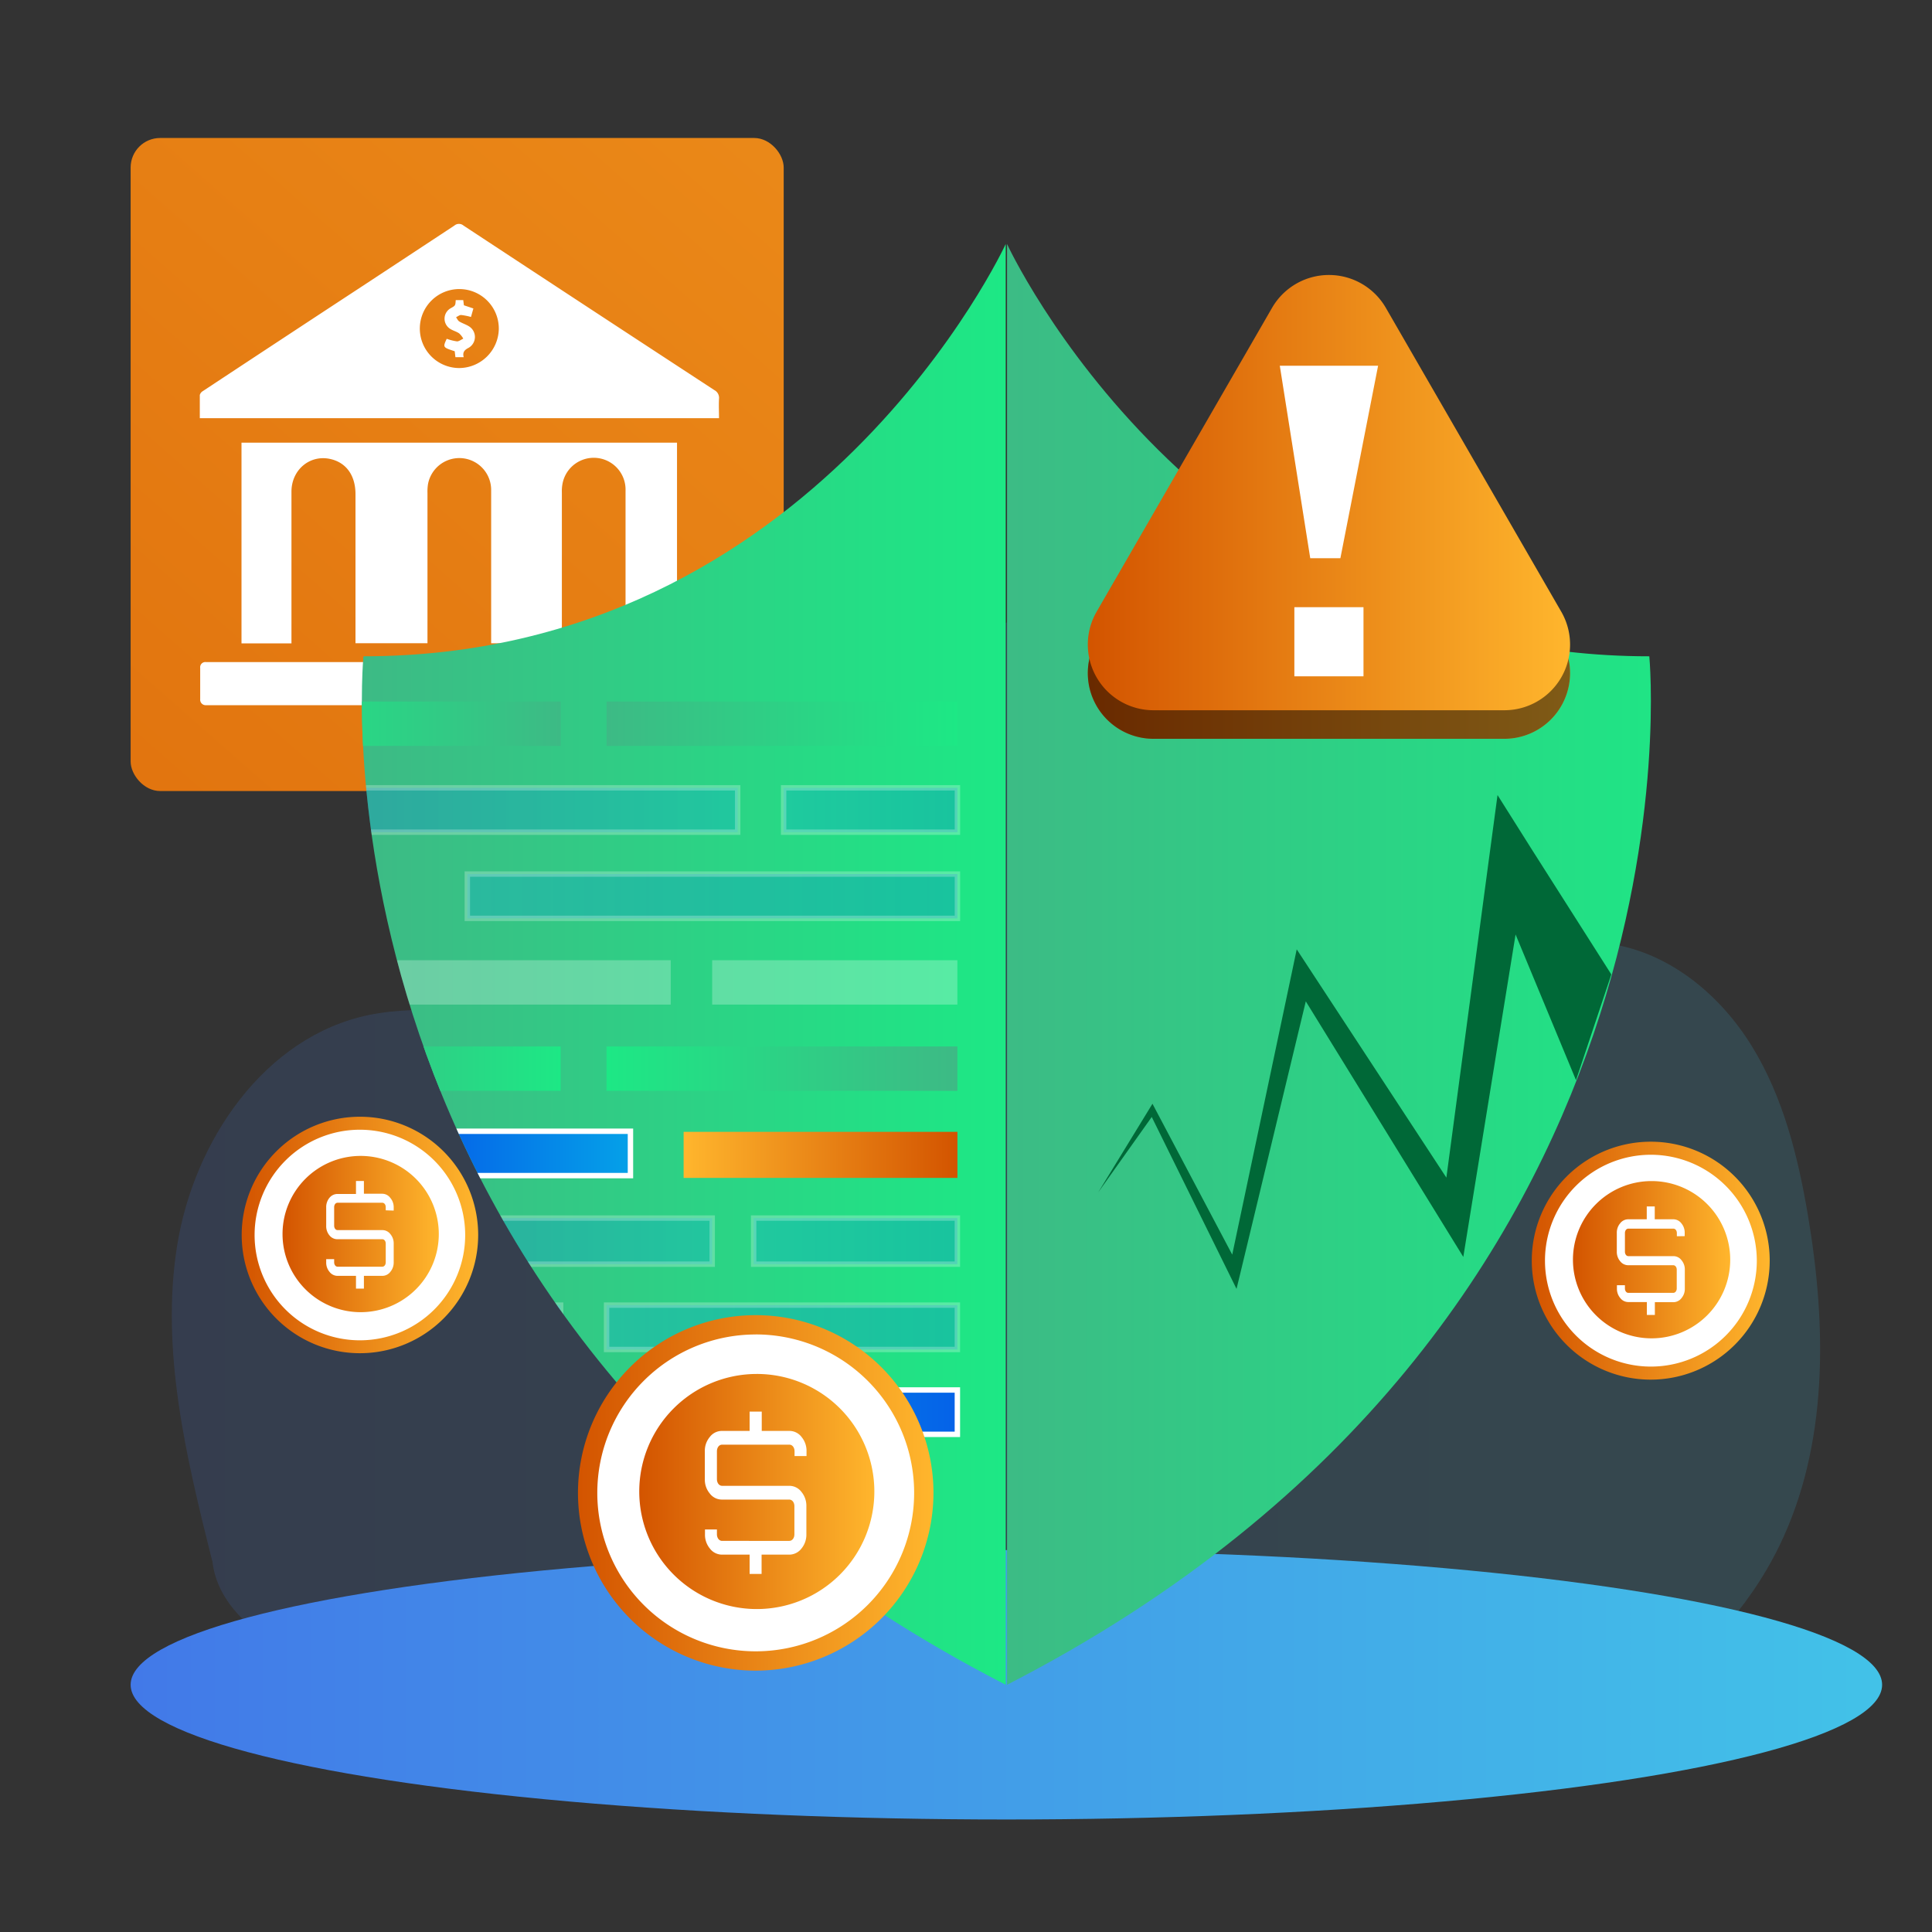
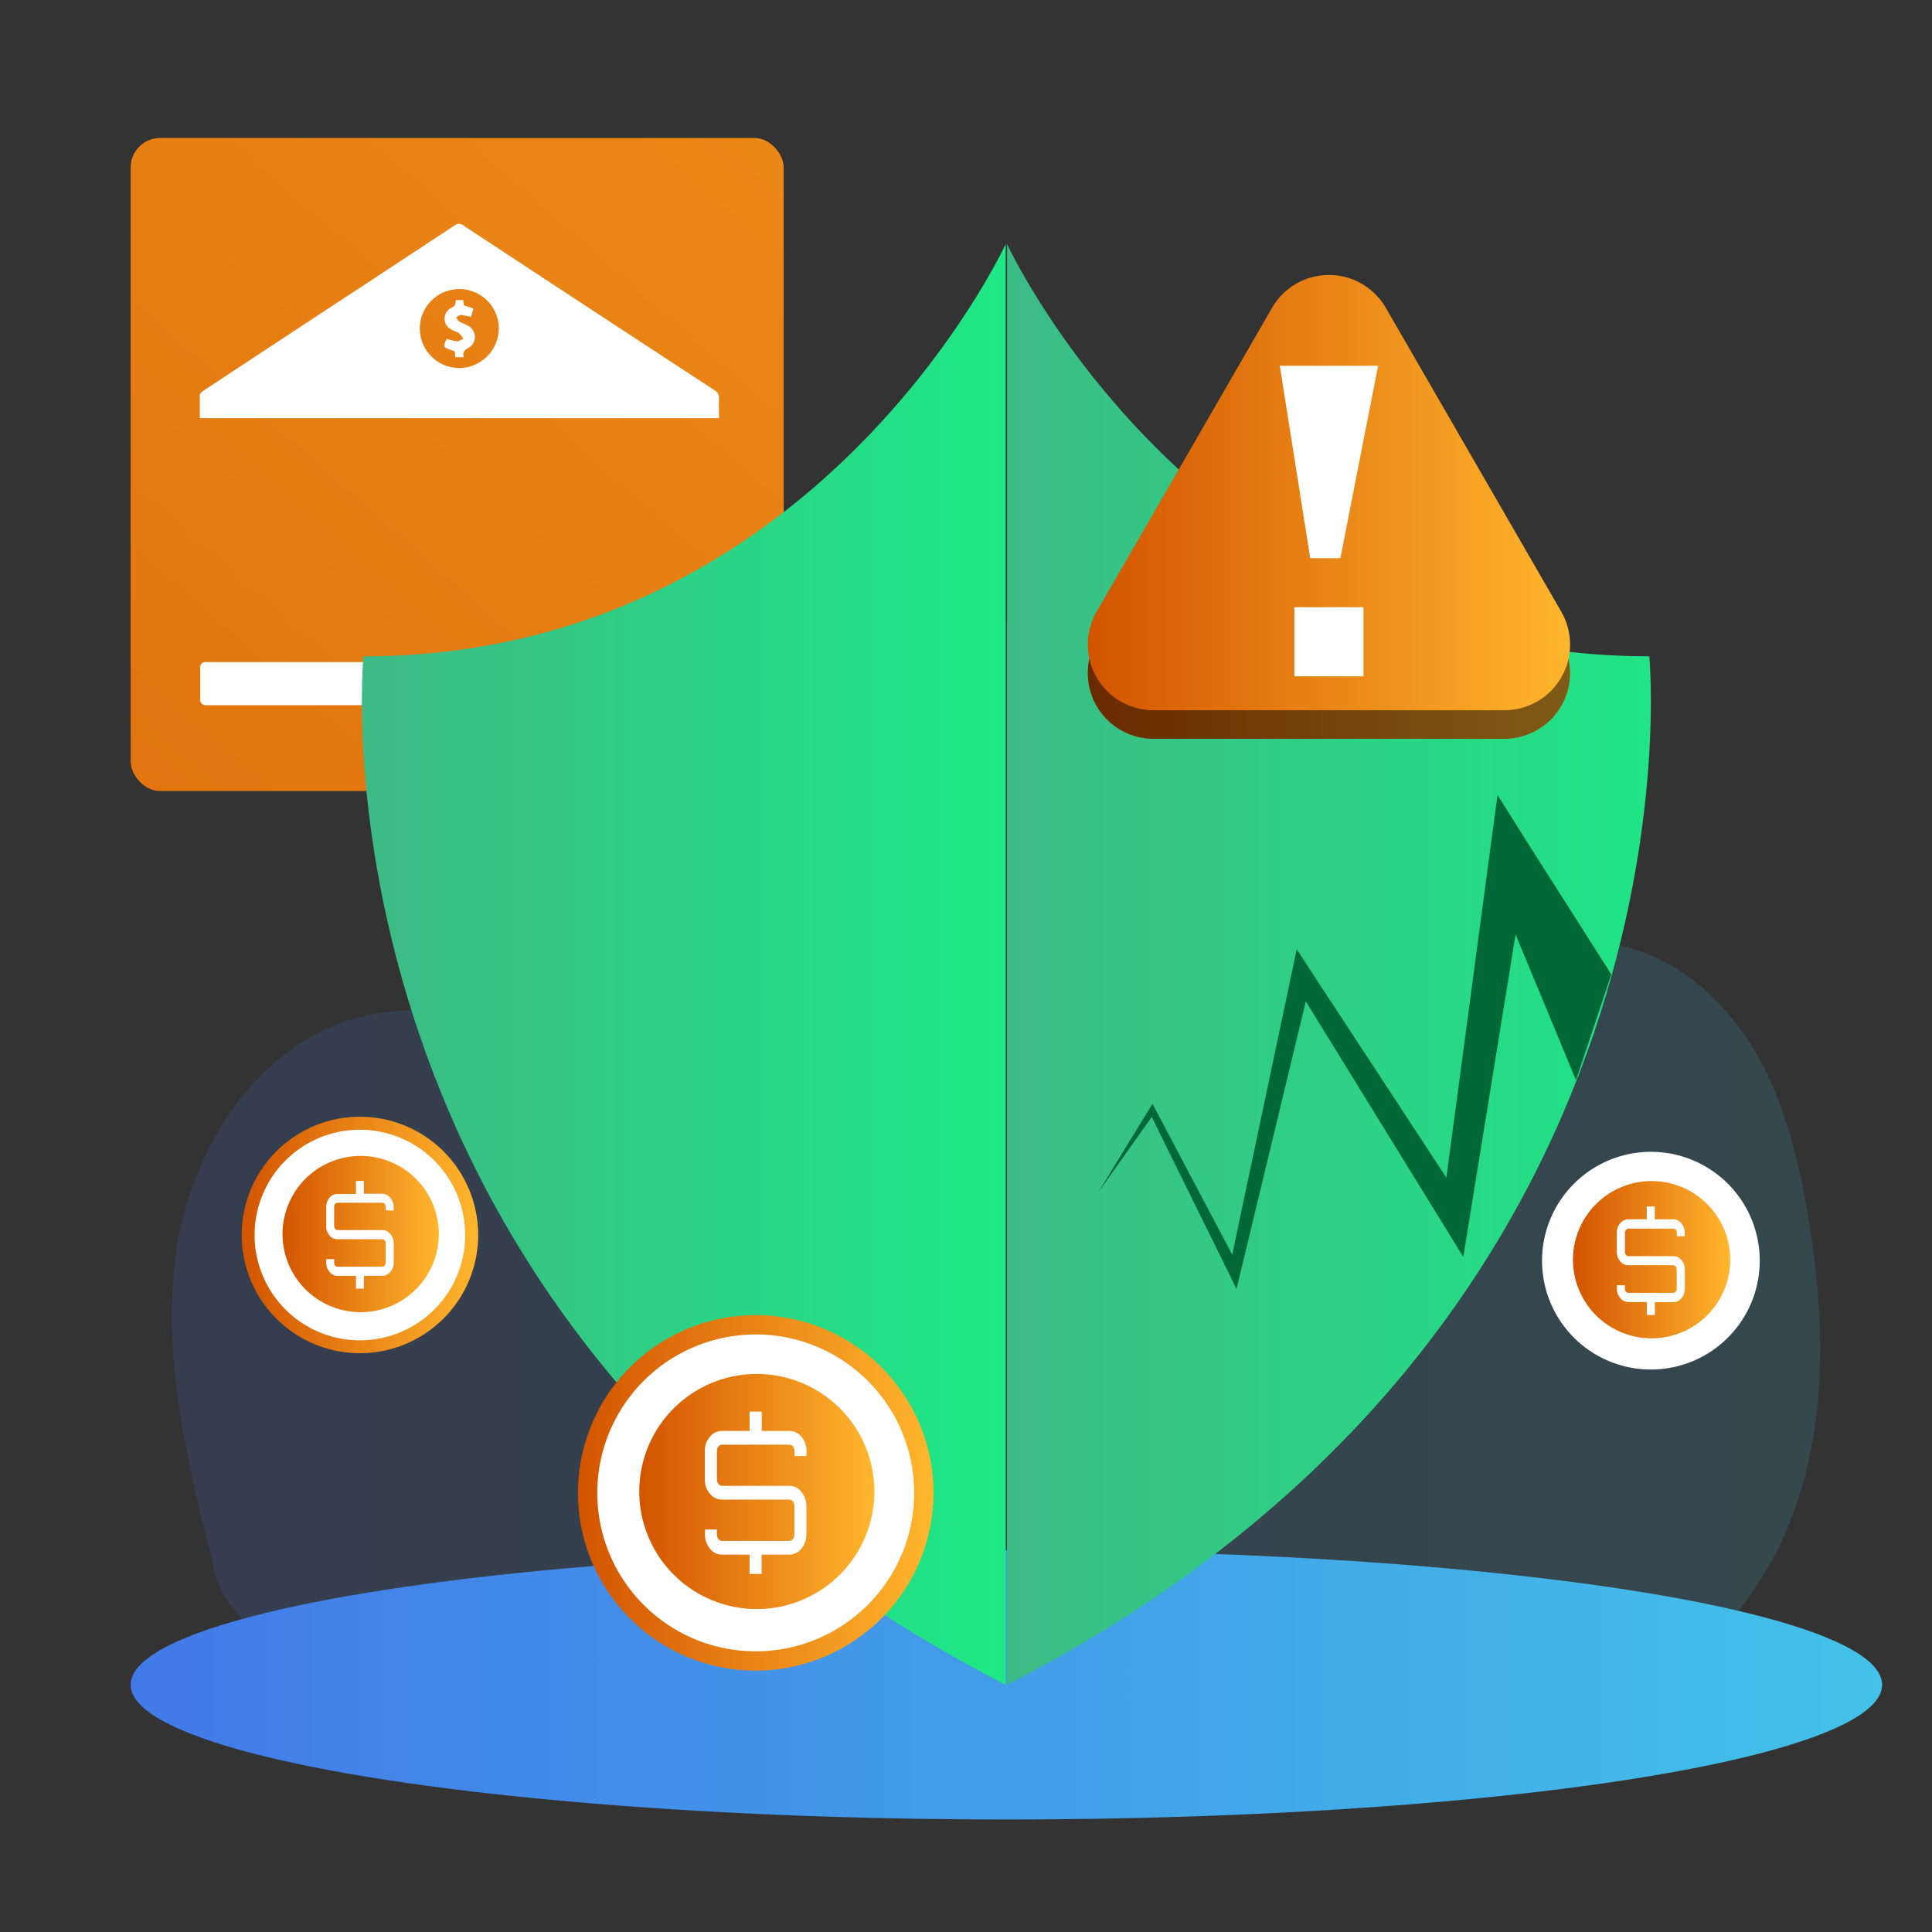
<svg xmlns="http://www.w3.org/2000/svg" xmlns:xlink="http://www.w3.org/1999/xlink" id="Layer_1" data-name="Layer 1" viewBox="0 0 500 500">
  <rect x="0" y="0" width="500" height="500" fill="#333333" stroke="none" />
  <defs>
    <style>.cls-1{fill:none;}.cls-2{fill:url(#linear-gradient);}.cls-15,.cls-3{fill:#fff;}.cls-4{opacity:0.15;fill:url(#linear-gradient-2);}.cls-5{fill:url(#linear-gradient-3);}.cls-6{fill:url(#linear-gradient-4);}.cls-7{fill:url(#linear-gradient-5);}.cls-8{fill:#006837;}.cls-9{fill:url(#linear-gradient-6);}.cls-10{opacity:0.5;}.cls-11{fill:url(#linear-gradient-7);}.cls-12{clip-path:url(#clip-path);}.cls-13{fill:url(#linear-gradient-8);}.cls-14,.cls-17,.cls-18,.cls-20,.cls-21,.cls-23,.cls-24,.cls-26,.cls-27,.cls-28{stroke:#fff;stroke-miterlimit:10;stroke-width:1.4px;}.cls-14,.cls-15,.cls-18,.cls-20,.cls-23,.cls-24,.cls-26,.cls-27{opacity:0.25;}.cls-14{fill:url(#linear-gradient-9);}.cls-16{fill:url(#linear-gradient-10);}.cls-17{fill:url(#linear-gradient-11);}.cls-18{fill:url(#linear-gradient-12);}.cls-19{fill:url(#linear-gradient-13);}.cls-20{fill:url(#linear-gradient-14);}.cls-21{fill:url(#linear-gradient-15);}.cls-22{fill:url(#linear-gradient-16);}.cls-23{fill:url(#linear-gradient-17);}.cls-24{fill:url(#linear-gradient-18);}.cls-25{fill:url(#linear-gradient-19);}.cls-26{fill:url(#linear-gradient-20);}.cls-27{fill:url(#linear-gradient-21);}.cls-28{fill:url(#linear-gradient-22);}.cls-29{fill:url(#linear-gradient-23);}.cls-30{fill:url(#linear-gradient-24);}.cls-31{fill:url(#linear-gradient-25);}.cls-32{fill:url(#linear-gradient-26);}.cls-33{fill:url(#linear-gradient-27);}.cls-34{fill:url(#linear-gradient-28);}</style>
    <linearGradient id="linear-gradient" x1="-215.83" y1="500.08" x2="555.29" y2="-376.53" gradientUnits="userSpaceOnUse">
      <stop offset="0" stop-color="#d35400" />
      <stop offset="1" stop-color="#ffb62d" />
    </linearGradient>
    <linearGradient id="linear-gradient-2" x1="44.46" y1="311.06" x2="471" y2="311.06" gradientUnits="userSpaceOnUse">
      <stop offset="0" stop-color="#4279e8" />
      <stop offset="1" stop-color="#42c2e8" />
    </linearGradient>
    <linearGradient id="linear-gradient-3" x1="33.81" y1="436.02" x2="487.09" y2="436.02" xlink:href="#linear-gradient-2" />
    <linearGradient id="linear-gradient-4" x1="93.65" y1="249.58" x2="260.28" y2="249.58" gradientUnits="userSpaceOnUse">
      <stop offset="0" stop-color="#3dba85" />
      <stop offset="1" stop-color="#1de885" />
    </linearGradient>
    <linearGradient id="linear-gradient-5" x1="254.59" y1="249.58" x2="442.23" y2="249.58" xlink:href="#linear-gradient-4" />
    <linearGradient id="linear-gradient-6" x1="281.48" y1="134.84" x2="406.39" y2="134.84" xlink:href="#linear-gradient" />
    <linearGradient id="linear-gradient-7" x1="281.48" y1="127.47" x2="406.39" y2="127.47" xlink:href="#linear-gradient" />
    <clipPath id="clip-path">
-       <path class="cls-1" d="M260.28,63.15s-49.14,106.7-166.22,106.7c0,0-16.89,172.14,166.22,266.17" />
-     </clipPath>
+       </clipPath>
    <linearGradient id="linear-gradient-8" x1="384.91" y1="187.31" x2="469.82" y2="187.31" gradientTransform="matrix(-1, 0, 0, 1, 530.01, 0)" xlink:href="#linear-gradient-4" />
    <linearGradient id="linear-gradient-9" x1="339.1" y1="209.63" x2="478.67" y2="209.63" gradientTransform="matrix(-1, 0, 0, 1, 530.01, 0)" gradientUnits="userSpaceOnUse">
      <stop offset="0" stop-color="#05a1e8" />
      <stop offset="1" stop-color="#0562e8" />
    </linearGradient>
    <linearGradient id="linear-gradient-10" x1="-2831.98" y1="-2337.59" x2="-2764.91" y2="-2337.59" gradientTransform="matrix(1, 0, 0, -1, 2910.01, -2061.01)" xlink:href="#linear-gradient-4" />
    <linearGradient id="linear-gradient-11" x1="366.85" y1="298.52" x2="418.45" y2="298.52" xlink:href="#linear-gradient-9" />
    <linearGradient id="linear-gradient-12" x1="345.7" y1="321.2" x2="451.98" y2="321.2" xlink:href="#linear-gradient-9" />
    <linearGradient id="linear-gradient-13" x1="282.23" y1="298.88" x2="353.09" y2="298.88" gradientTransform="matrix(-1, 0, 0, 1, 530.01, 0)" xlink:href="#linear-gradient" />
    <linearGradient id="linear-gradient-14" x1="384.92" y1="343.51" x2="428.85" y2="343.51" xlink:href="#linear-gradient-9" />
    <linearGradient id="linear-gradient-15" x1="384.92" y1="365.46" x2="424.79" y2="365.46" xlink:href="#linear-gradient-9" />
    <linearGradient id="linear-gradient-16" x1="-2941.85" y1="187.31" x2="-2851.05" y2="187.31" gradientTransform="translate(3098.82)" xlink:href="#linear-gradient-4" />
    <linearGradient id="linear-gradient-17" x1="-2896.02" y1="209.63" x2="-2851.05" y2="209.63" gradientTransform="translate(3098.82)" xlink:href="#linear-gradient-9" />
    <linearGradient id="linear-gradient-18" x1="-2977.88" y1="231.94" x2="-2851.05" y2="231.94" gradientTransform="translate(3098.82)" xlink:href="#linear-gradient-9" />
    <linearGradient id="linear-gradient-19" x1="222.72" y1="-2337.59" x2="313.52" y2="-2337.59" gradientTransform="translate(470.49 -2061.01) rotate(180)" xlink:href="#linear-gradient-4" />
    <linearGradient id="linear-gradient-20" x1="-2903.78" y1="321.2" x2="-2851.05" y2="321.2" gradientTransform="translate(3098.82)" xlink:href="#linear-gradient-9" />
    <linearGradient id="linear-gradient-21" x1="-2941.84" y1="343.51" x2="-2851.05" y2="343.51" gradientTransform="translate(3098.82)" xlink:href="#linear-gradient-9" />
    <linearGradient id="linear-gradient-22" x1="-2941.84" y1="365.46" x2="-2851.05" y2="365.46" gradientTransform="translate(3098.82)" xlink:href="#linear-gradient-9" />
    <linearGradient id="linear-gradient-23" x1="149.56" y1="386.33" x2="241.62" y2="386.33" xlink:href="#linear-gradient" />
    <linearGradient id="linear-gradient-24" x1="165.45" y1="385.96" x2="226.28" y2="385.96" xlink:href="#linear-gradient" />
    <linearGradient id="linear-gradient-25" x1="396.46" y1="326.26" x2="458.03" y2="326.26" xlink:href="#linear-gradient" />
    <linearGradient id="linear-gradient-26" x1="407.08" y1="326.01" x2="447.78" y2="326.01" xlink:href="#linear-gradient" />
    <linearGradient id="linear-gradient-27" x1="62.56" y1="319.61" x2="123.75" y2="319.61" xlink:href="#linear-gradient" />
    <linearGradient id="linear-gradient-28" x1="73.12" y1="319.37" x2="113.56" y2="319.37" xlink:href="#linear-gradient" />
  </defs>
  <rect class="cls-2" x="33.81" y="35.71" width="169.01" height="169.01" rx="7.64" />
-   <path class="cls-3" d="M62.5,114.56H175.21v52H161.89V127a8.23,8.23,0,0,0-16.31-1.83,10.35,10.35,0,0,0-.17,2.3q0,18.54,0,37.09v1.92H127.11v-1.61q0-19,0-38a8.24,8.24,0,0,0-16.34-1.59,11.86,11.86,0,0,0-.14,2.31q0,18.67,0,37.35v1.53H92V164.6q0-18.36,0-36.71c0-4.84-2.39-8.18-6.51-9.1-5.3-1.19-10.06,2.79-10.06,8.46q0,18.8,0,37.6v1.65H62.5Z" />
  <path class="cls-3" d="M51.71,108.23c0-2,0-4,0-6a1.66,1.66,0,0,1,.77-1Q73,87.68,93.59,74.18q12-7.89,24-15.8a1.82,1.82,0,0,1,2.37,0q32.41,21.33,64.9,42.57a2.27,2.27,0,0,1,1.22,2.28c-.09,1.66,0,3.33,0,5Zm77.38-23.11a10.22,10.22,0,1,0-10.33,10.13A10.31,10.31,0,0,0,129.09,85.12Z" />
  <path class="cls-3" d="M118.78,171.34h64.79c2.14,0,2.37.22,2.37,2.35,0,2.32,0,4.63,0,6.95,0,1.39-.46,1.82-1.86,1.86H53.33a1.42,1.42,0,0,1-1.52-1.55c0-2.7,0-5.41,0-8.11a1.34,1.34,0,0,1,1.53-1.49h65.44Z" />
  <path class="cls-3" d="M120,92.44h-2.14l-.18-1.54c-3.09-1-3.09-1-2.07-3.22a13.56,13.56,0,0,0,2.67.67c.52,0,1.08-.46,1.62-.71a5.5,5.5,0,0,0-1.08-1.37c-.73-.5-1.65-.71-2.39-1.21a3.1,3.1,0,0,1,.27-5.32c1.16-.66,1.16-.66,1.24-2.08h1.95l.17,1.35,2.45.82-.62,2.2a16.31,16.31,0,0,0-2.56-.51c-.42,0-.87.37-1.3.58.27.38.47.88.84,1.1.8.49,1.73.76,2.51,1.26a3.23,3.23,0,0,1-.1,5.55C120.2,90.57,119.67,91.15,120,92.44Z" />
  <path class="cls-4" d="M54.93,404c-6.69-26.72-13.42-54.33-9.1-81.54s22.63-54.15,49.59-59.77c14.49-3,29.65.32,44.28-1.92,19.63-3,36.46-15.77,50-30.35s24.54-31.3,38.28-45.63,31.13-26.55,50.9-28.51,41.68,9.09,47,28.23c4.87,17.47-4.1,38.3,6.14,53.28,8.49,12.41,26.16,14.22,41,11.83s29.71-7.78,44.52-5.22c15.1,2.6,27.89,13.39,35.9,26.45s11.83,28.26,14.4,43.37c4.9,28.84,5.42,59.72-7.42,86-16,32.68-50.54,53.14-86.08,60.92s-72.45,4.66-108.67,1.29c-75.53-7-206.2-15.91-210.7-58.44" />
  <ellipse class="cls-5" cx="260.45" cy="436.02" rx="226.64" ry="34.86" />
  <path class="cls-6" d="M260.28,63.15s-49.14,106.7-166.22,106.7c0,0-16.89,172.14,166.22,266.17" />
  <path class="cls-7" d="M260.62,63.15s49.14,106.7,166.22,106.7c0,0,16.88,172.14-166.22,266.17" />
  <polygon class="cls-8" points="417.01 252.18 407.87 279.55 392.23 241.84 380.28 315.54 378.7 325.29 373.57 316.97 337.94 259.15 321.01 329.45 320.01 333.56 318.16 329.81 298.07 289.07 284.22 308.58 297.48 286.92 298.26 285.65 298.97 287 318.9 324.7 334.3 251.83 335.59 245.69 339.07 251 374.32 304.77 385.23 223.11 387.56 205.76 396.46 219.88 417.01 252.18" />
  <path class="cls-9" d="M329.24,87l-45.47,78.76a17,17,0,0,0,14.69,25.44H389.4a17,17,0,0,0,14.69-25.44L358.62,87A17,17,0,0,0,329.24,87Z" />
  <path class="cls-10" d="M329.24,87l-45.47,78.76a17,17,0,0,0,14.69,25.44H389.4a17,17,0,0,0,14.69-25.44L358.62,87A17,17,0,0,0,329.24,87Z" />
  <path class="cls-11" d="M329.24,79.61l-45.47,78.76a17,17,0,0,0,14.69,25.44H389.4a17,17,0,0,0,14.69-25.44L358.62,79.61A17,17,0,0,0,329.24,79.61Z" />
  <polygon class="cls-3" points="331.21 94.65 356.65 94.65 346.89 144.47 339.09 144.47 331.21 94.65" />
  <rect class="cls-3" x="334.98" y="157.14" width="17.89" height="17.89" />
  <g class="cls-12">
    <rect class="cls-13" x="60.19" y="181.56" width="84.91" height="11.48" />
    <rect class="cls-14" x="51.34" y="203.89" width="139.57" height="11.48" />
    <rect class="cls-15" x="76.16" y="248.51" width="97.42" height="11.48" />
    <rect class="cls-16" x="78.03" y="270.83" width="67.07" height="11.48" />
    <rect class="cls-17" x="111.56" y="292.77" width="51.6" height="11.48" />
    <rect class="cls-18" x="78.03" y="315.24" width="106.29" height="11.92" />
    <rect class="cls-19" x="176.92" y="292.92" width="70.86" height="11.92" />
    <rect class="cls-20" x="101.16" y="337.77" width="43.93" height="11.48" />
    <rect class="cls-21" x="105.22" y="359.72" width="39.87" height="11.48" />
    <rect class="cls-22" x="156.97" y="181.56" width="90.8" height="11.48" />
    <rect class="cls-23" x="202.8" y="203.89" width="44.98" height="11.48" />
    <rect class="cls-15" x="184.31" y="248.51" width="63.46" height="11.48" />
    <rect class="cls-24" x="120.94" y="226.2" width="126.84" height="11.48" />
    <rect class="cls-25" x="156.97" y="270.83" width="90.8" height="11.48" />
    <rect class="cls-26" x="195.04" y="315.24" width="52.73" height="11.92" />
    <rect class="cls-27" x="156.98" y="337.77" width="90.79" height="11.48" />
    <rect class="cls-28" x="156.98" y="359.72" width="90.79" height="11.48" />
  </g>
  <path class="cls-3" d="M153.48,386.33a42.11,42.11,0,1,0,42.1-42.11A42.16,42.16,0,0,0,153.48,386.33Z" />
  <path class="cls-29" d="M195.58,432.36a46,46,0,1,1,46-46A46.07,46.07,0,0,1,195.58,432.36Zm0-87a41,41,0,1,0,41,41A41,41,0,0,0,195.58,345.35Z" />
  <path class="cls-30" d="M226.28,386a30.42,30.42,0,1,1-30.42-30.42A30.41,30.41,0,0,1,226.28,386Z" />
  <path class="cls-3" d="M208.73,376.83V375.6a5.59,5.59,0,0,0-1.27-3.69,3.94,3.94,0,0,0-3.17-1.59h-7.15v-5H194v5h-7.16a3.92,3.92,0,0,0-3.16,1.59,5.54,5.54,0,0,0-1.27,3.69v7.2a5.55,5.55,0,0,0,1.27,3.7,3.92,3.92,0,0,0,3.16,1.59h17.41c.77,0,1.34.74,1.34,1.72v7.25c0,1-.57,1.72-1.34,1.72H186.88c-.76,0-1.34-.74-1.34-1.72v-1.23h-3.09v1.23a5.56,5.56,0,0,0,1.27,3.7,3.94,3.94,0,0,0,3.16,1.58H194v5h3.1v-5h7.15a4,4,0,0,0,3.17-1.58,5.62,5.62,0,0,0,1.27-3.7v-7.25a5.62,5.62,0,0,0-1.27-3.7,3.93,3.93,0,0,0-3.17-1.58H186.88c-.76,0-1.34-.74-1.34-1.73v-7.2c0-1,.58-1.72,1.34-1.72h17.41c.77,0,1.34.74,1.34,1.72v1.23Z" />
  <path class="cls-3" d="M399.08,326.26a28.17,28.17,0,1,0,28.16-28.17A28.2,28.2,0,0,0,399.08,326.26Z" />
-   <path class="cls-31" d="M427.24,357.05A30.79,30.79,0,1,1,458,326.26,30.82,30.82,0,0,1,427.24,357.05Zm0-58.2a27.41,27.41,0,1,0,27.42,27.41A27.45,27.45,0,0,0,427.24,298.85Z" />
  <path class="cls-32" d="M447.78,326a20.35,20.35,0,1,1-20.35-20.34A20.35,20.35,0,0,1,447.78,326Z" />
  <path class="cls-3" d="M436,319.91v-.82a3.72,3.72,0,0,0-.85-2.48,2.61,2.61,0,0,0-2.11-1.06h-4.79v-3.32h-2.07v3.32h-4.79a2.64,2.64,0,0,0-2.11,1.06,3.72,3.72,0,0,0-.85,2.48v4.81a3.72,3.72,0,0,0,.85,2.48,2.64,2.64,0,0,0,2.11,1.06h11.65c.51,0,.9.49.9,1.15v4.85c0,.65-.39,1.15-.9,1.15H421.42c-.51,0-.89-.5-.89-1.15v-.82h-2.07v.82a3.67,3.67,0,0,0,.85,2.47,2.64,2.64,0,0,0,2.11,1.06h4.79v3.33h2.07V337h4.79a2.61,2.61,0,0,0,2.11-1.06,3.67,3.67,0,0,0,.85-2.47v-4.85a3.67,3.67,0,0,0-.85-2.47,2.59,2.59,0,0,0-2.11-1.06H421.42c-.51,0-.89-.5-.89-1.16v-4.81c0-.66.38-1.15.89-1.15h11.65c.51,0,.9.49.9,1.15v.82Z" />
  <path class="cls-3" d="M65.16,319.61a28,28,0,1,0,28-28A28,28,0,0,0,65.16,319.61Z" />
  <path class="cls-33" d="M93.15,350.21a30.6,30.6,0,1,1,30.6-30.6A30.62,30.62,0,0,1,93.15,350.21Zm0-57.84a27.25,27.25,0,1,0,27.24,27.24A27.27,27.27,0,0,0,93.15,292.37Z" />
  <path class="cls-34" d="M113.56,319.37a20.22,20.22,0,1,1-20.23-20.22A20.22,20.22,0,0,1,113.56,319.37Z" />
  <path class="cls-3" d="M101.89,313.3v-.82A3.69,3.69,0,0,0,101,310a2.61,2.61,0,0,0-2.1-1.06H94.18v-3.3H92.13V309H87.37a2.65,2.65,0,0,0-2.11,1,3.73,3.73,0,0,0-.84,2.46v4.79a3.71,3.71,0,0,0,.84,2.46,2.62,2.62,0,0,0,2.11,1H98.94c.51,0,.89.49.89,1.14v4.82c0,.66-.38,1.15-.89,1.15H87.37c-.51,0-.89-.49-.89-1.15v-.81H84.42v.81a3.69,3.69,0,0,0,.84,2.46,2.63,2.63,0,0,0,2.11,1.06h4.76v3.3h2.05v-3.3h4.76a2.61,2.61,0,0,0,2.1-1.06,3.7,3.7,0,0,0,.85-2.46v-4.82a3.69,3.69,0,0,0-.85-2.45,2.6,2.6,0,0,0-2.1-1.05H87.37c-.51,0-.89-.5-.89-1.15v-4.79c0-.65.38-1.14.89-1.14H98.94c.51,0,.89.49.89,1.14v.82Z" />
</svg>